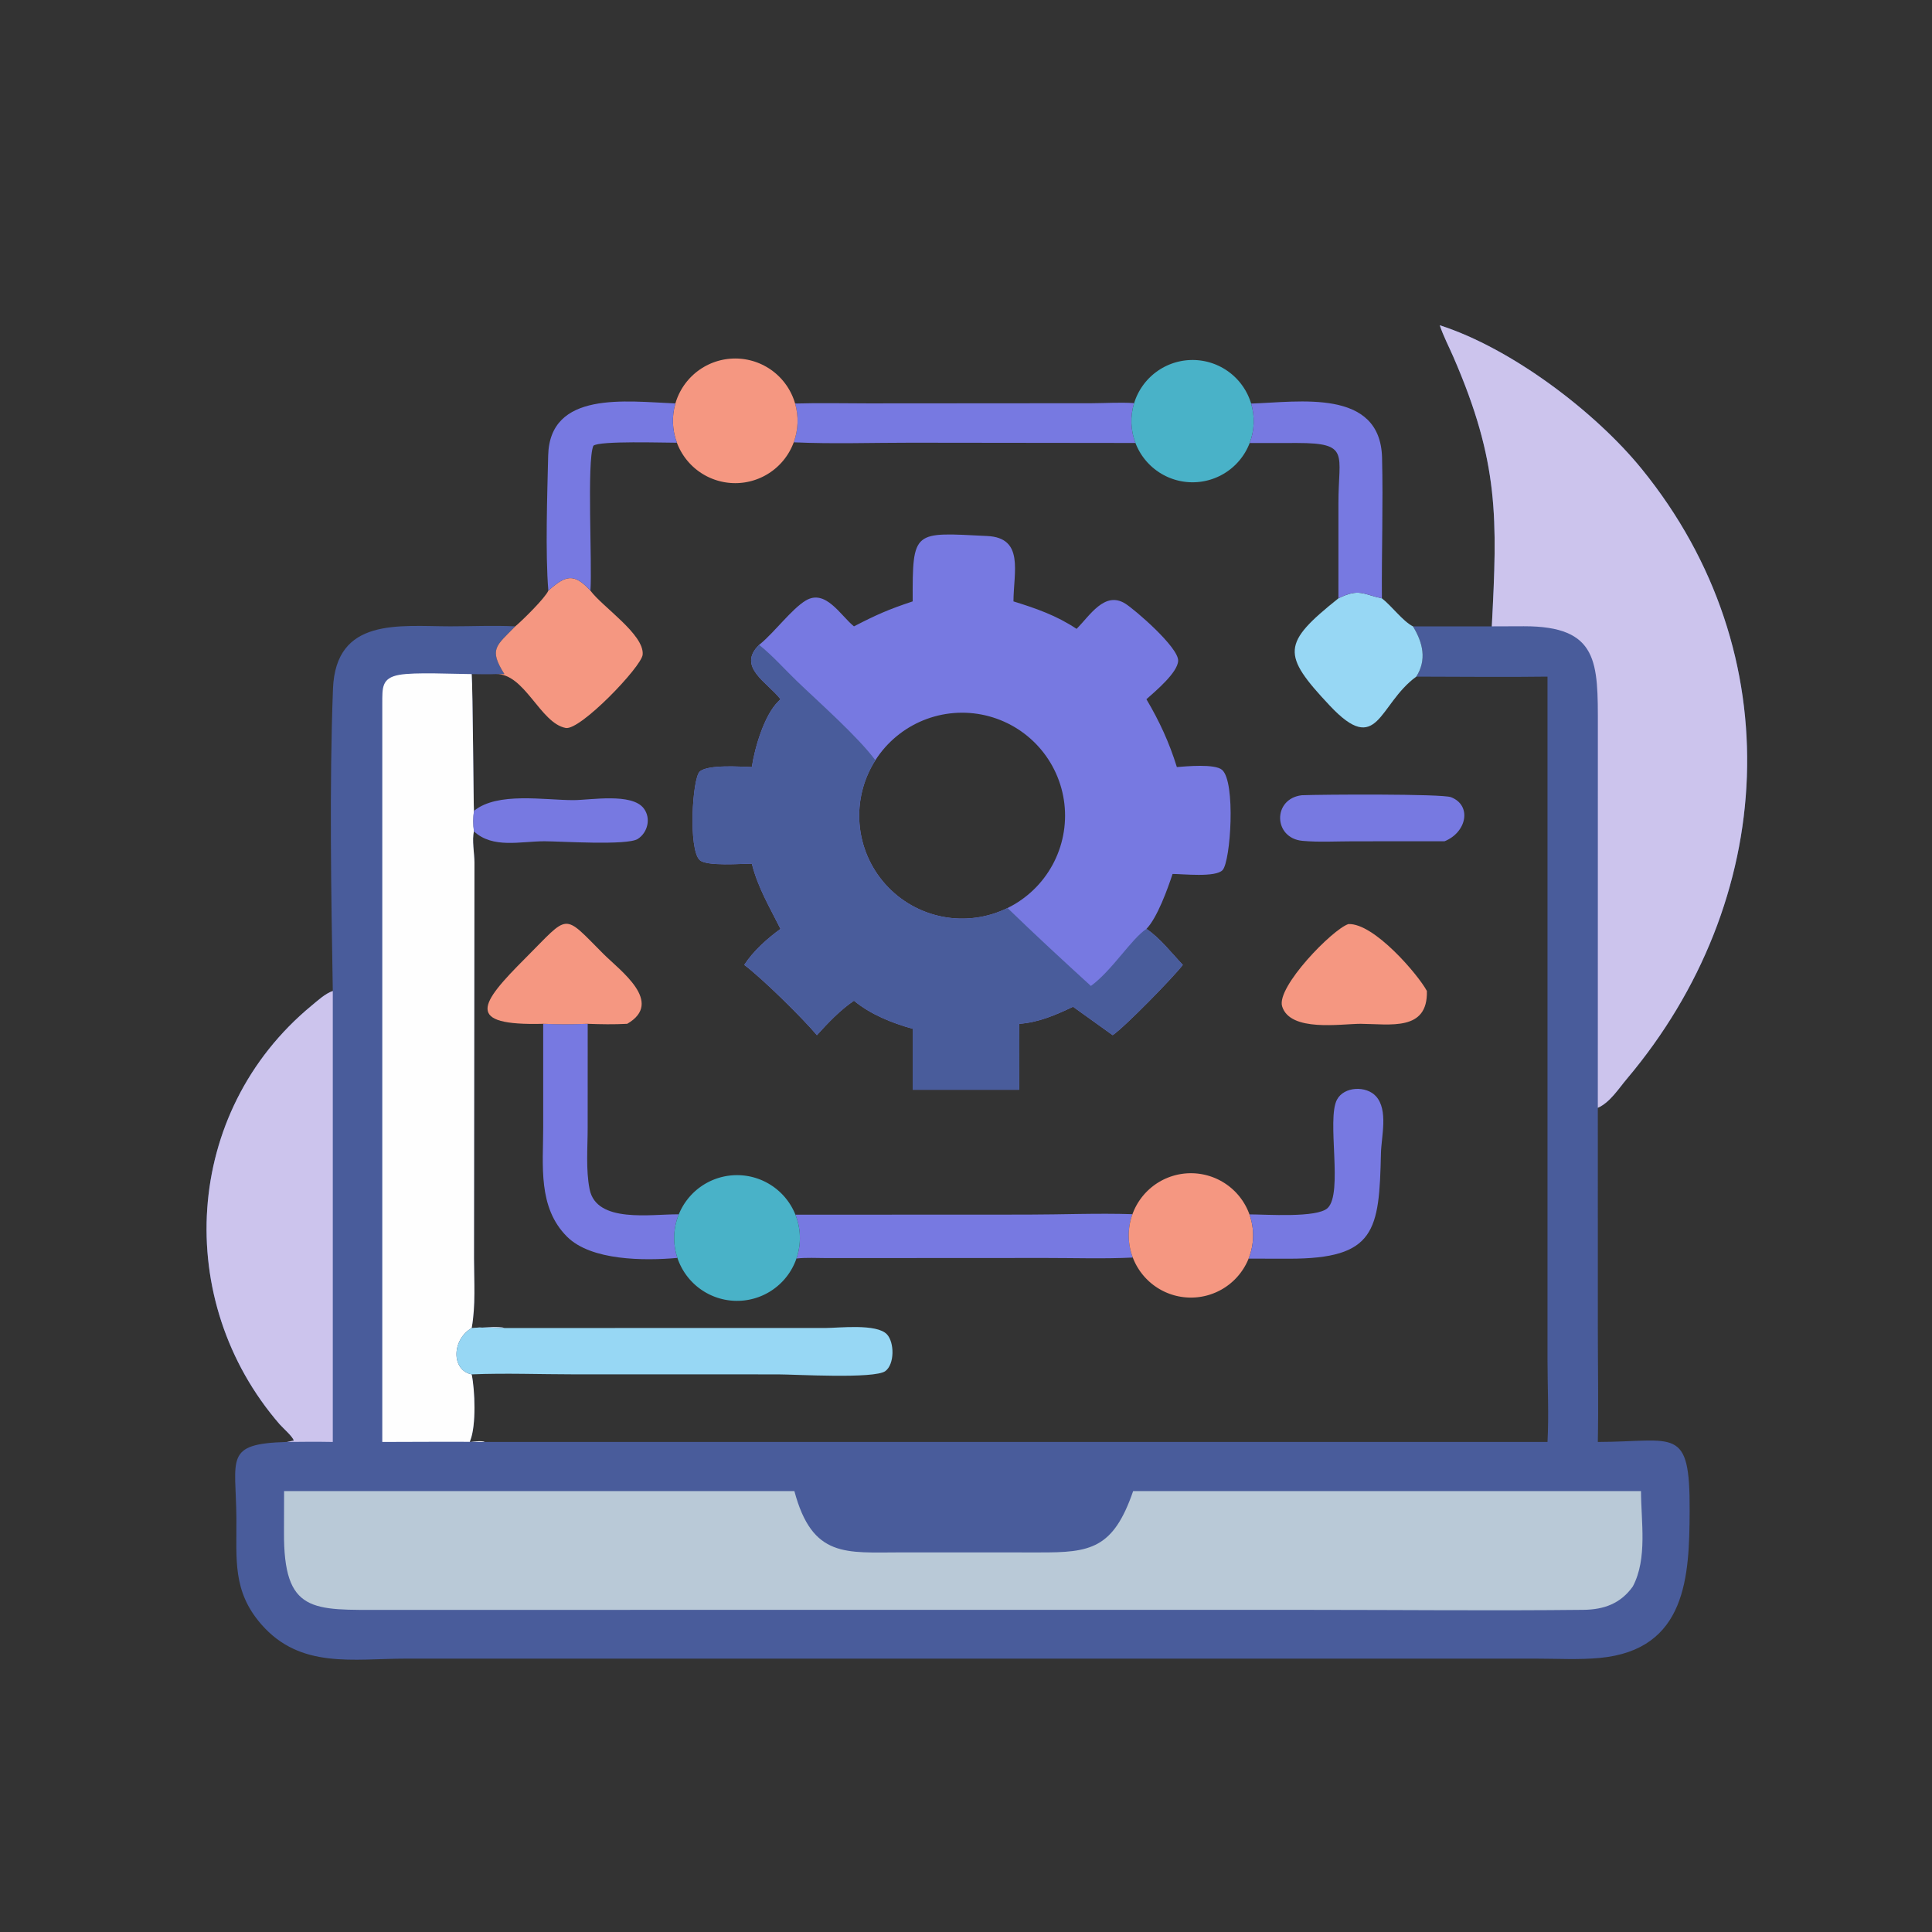
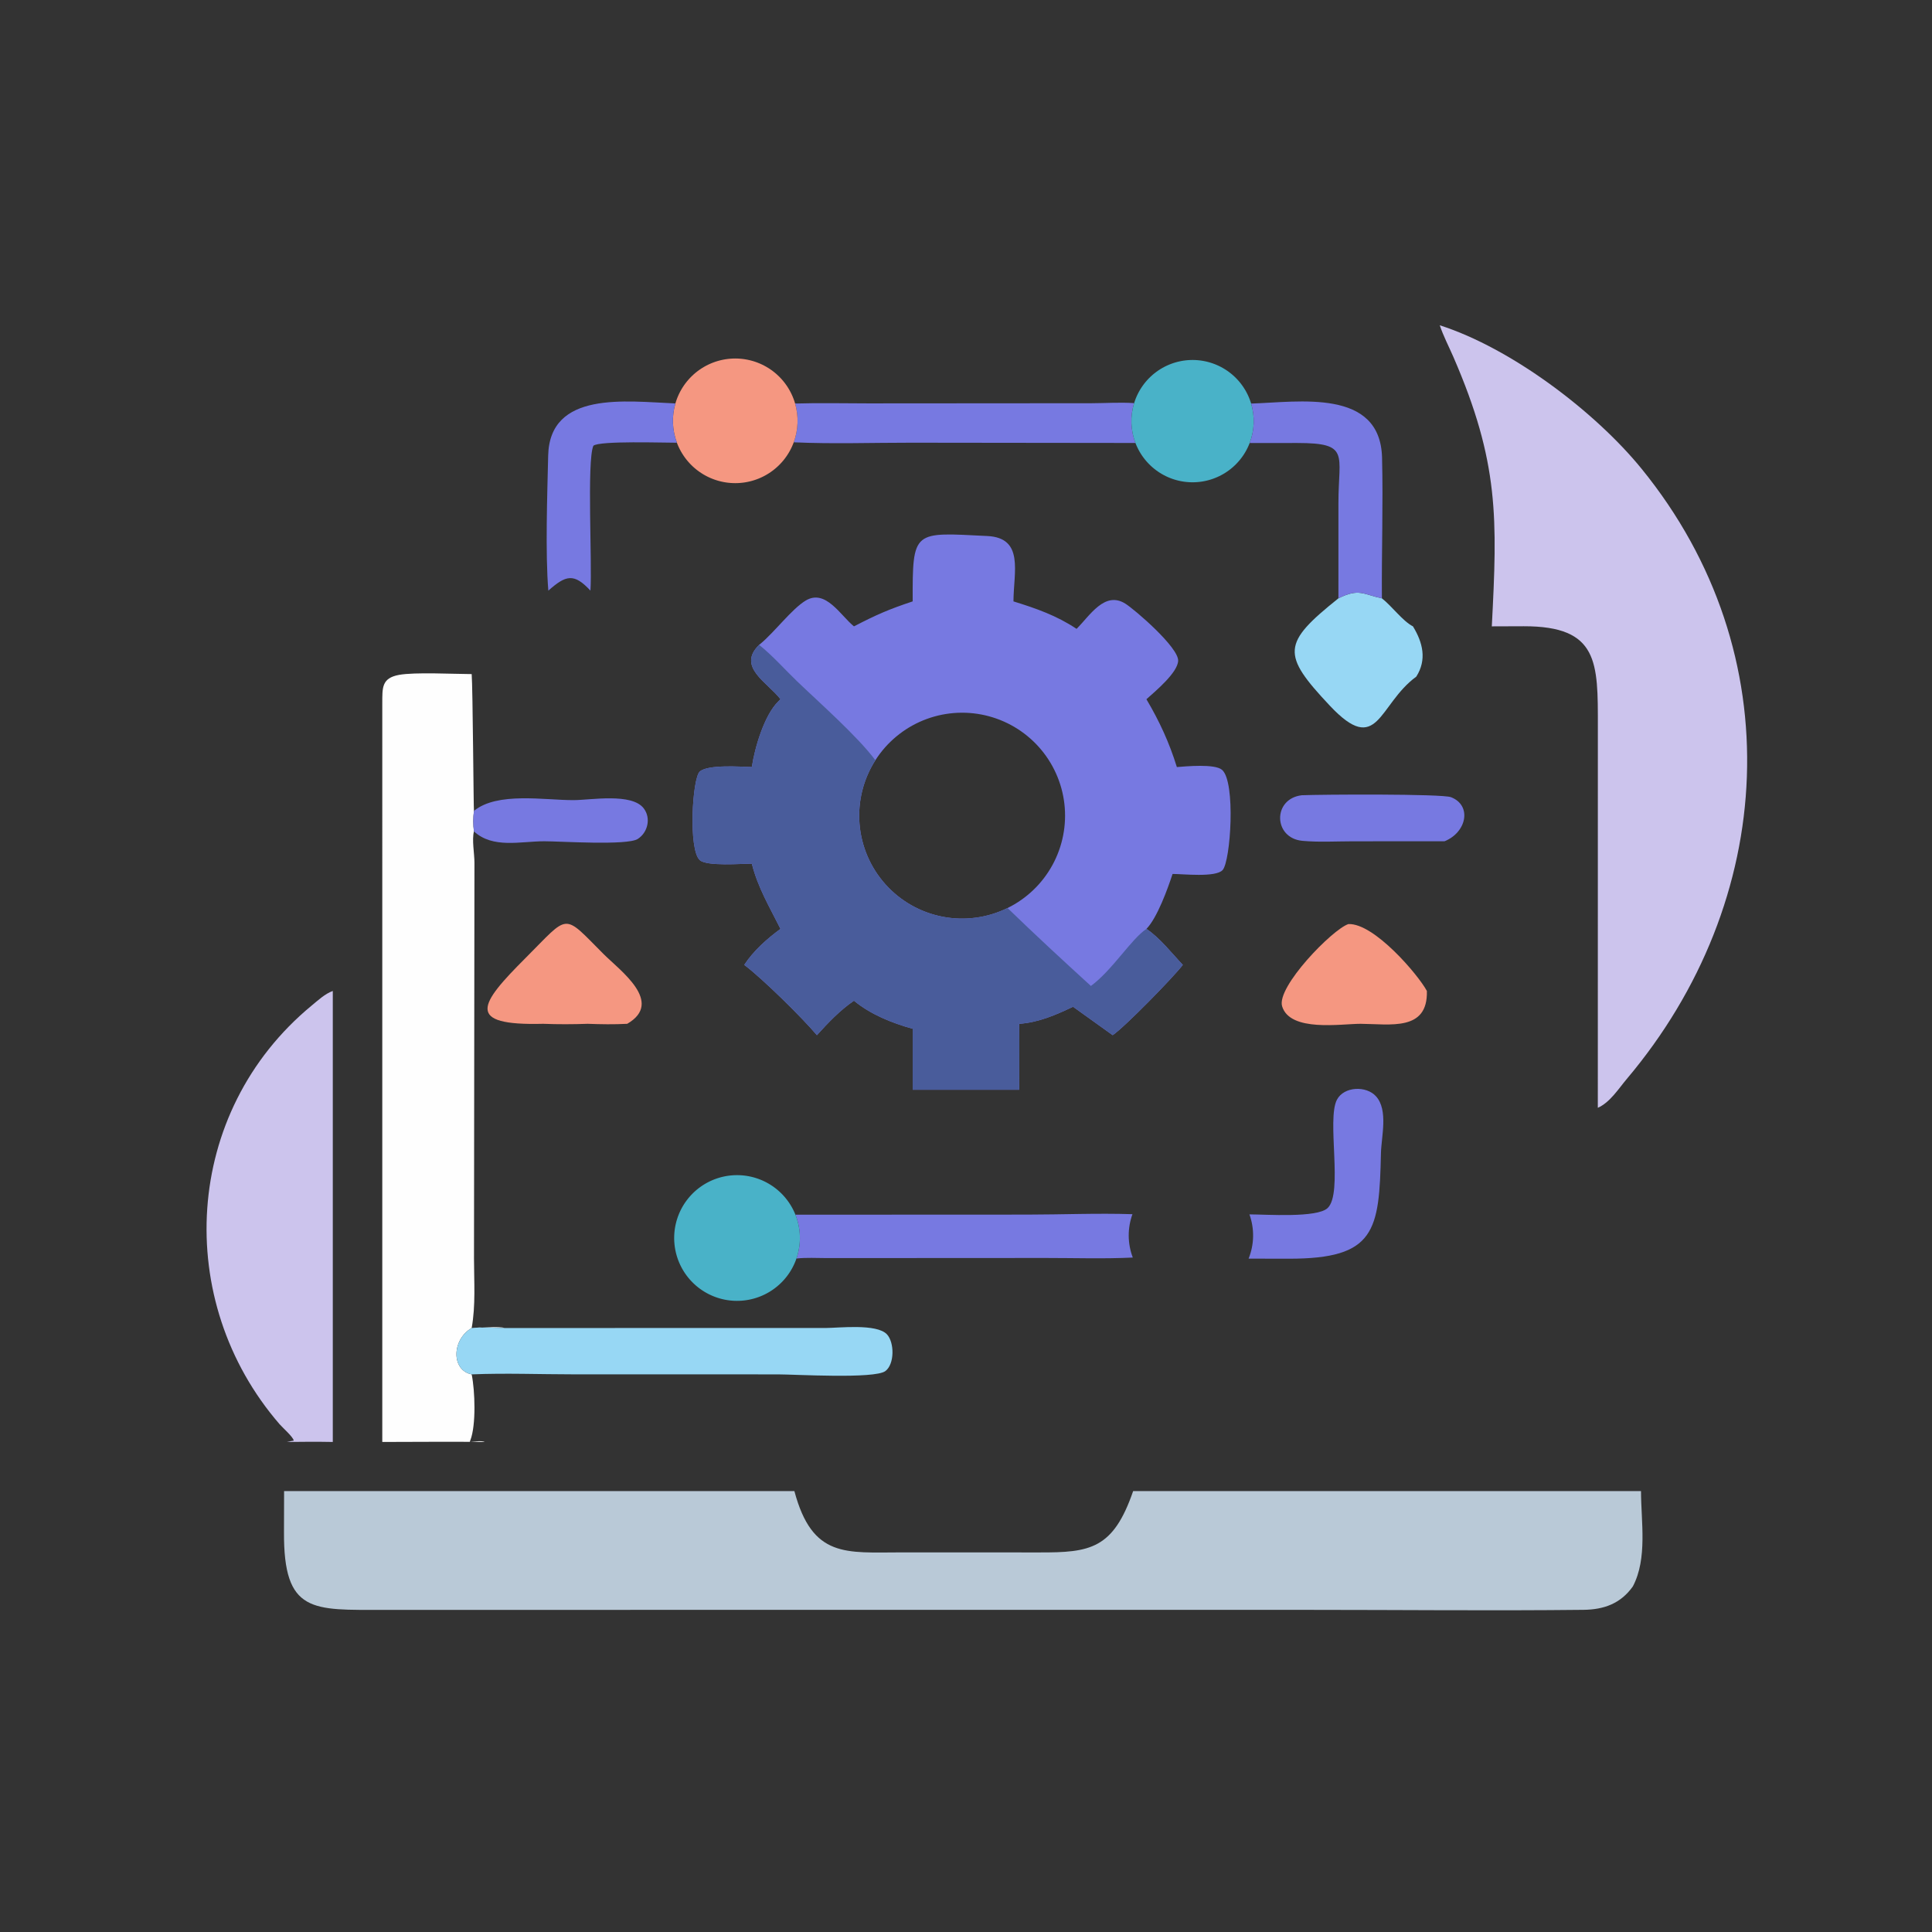
<svg xmlns="http://www.w3.org/2000/svg" width="100" height="100">
  <rect width="100%" height="100%" fill="#333333" stroke="none" />
  <path fill="#7779E1" transform="matrix(0.195 0 0 0.195 0.002 -0)" d="M242.248 159.629C242.195 140.473 242.394 141.322 262.033 142.276C271.903 142.756 269.039 151.788 268.997 159.629C275.024 161.497 280.452 163.389 285.749 166.922C289.258 163.447 293.198 156.762 298.706 160.236C301.212 161.816 312.832 171.811 312.713 175.383C312.606 178.551 306.607 183.525 304.292 185.602C307.769 191.497 310.344 197.068 312.37 203.603C314.822 203.418 322.439 202.681 324.367 204.347C328.03 207.513 326.656 228.577 324.514 230.945C322.678 232.975 313.865 231.961 311.229 231.978C309.926 235.958 307.149 243.634 304.292 246.564C307.844 248.926 311.008 253.008 313.952 256.116C311.327 259.517 298.575 272.573 295.334 274.77L284.816 267.229C280.208 269.409 275.661 271.407 270.52 271.754C270.6 277.585 270.522 283.429 270.52 289.261L242.248 289.261L242.248 273.075C236.812 271.579 231.022 269.243 226.664 265.624C222.981 268.122 219.801 271.483 216.822 274.77C213.056 270.262 202.286 259.659 197.537 256.116C200.042 252.328 203.519 249.237 207.159 246.564C204.248 240.723 201.188 235.69 199.552 229.246C196.991 229.233 187.576 230.014 185.729 228.3C182.658 225.449 183.758 206.559 185.731 204.802C187.907 202.865 196.584 203.519 199.552 203.603C200.309 198.51 202.862 189.823 206.572 186.183L207.159 185.602C203.765 181.143 195.483 177.043 201.486 171.172L201.747 170.96C205.567 167.816 210.166 161.616 213.868 159.399C219.148 156.237 223.136 163.441 226.664 166.258C232.626 163.175 235.874 161.744 242.248 159.629ZM267.427 241.02Q267.898 240.788 268.36 240.539Q268.821 240.29 269.273 240.023Q269.725 239.756 270.166 239.471Q270.607 239.187 271.037 238.886Q271.467 238.586 271.885 238.268Q272.303 237.951 272.709 237.618Q273.115 237.285 273.507 236.937Q273.9 236.589 274.278 236.226Q274.657 235.862 275.022 235.485Q275.386 235.108 275.736 234.717Q276.086 234.325 276.421 233.921Q276.755 233.517 277.074 233.1Q277.393 232.683 277.696 232.255Q277.998 231.826 278.284 231.386Q278.57 230.946 278.839 230.495Q279.108 230.044 279.359 229.584Q279.61 229.123 279.844 228.653Q280.077 228.183 280.292 227.704Q280.507 227.226 280.704 226.739Q280.901 226.253 281.078 225.759Q281.256 225.265 281.415 224.765Q281.574 224.265 281.713 223.759Q281.853 223.253 281.972 222.742Q282.092 222.231 282.193 221.716Q282.293 221.201 282.373 220.682Q282.453 220.164 282.514 219.643Q282.574 219.121 282.614 218.598Q282.655 218.075 282.675 217.55Q282.695 217.026 282.695 216.501Q282.695 215.977 282.675 215.452Q282.655 214.928 282.615 214.405Q282.574 213.881 282.514 213.36Q282.454 212.839 282.373 212.32Q282.293 211.801 282.193 211.286Q282.093 210.771 281.973 210.26Q281.853 209.749 281.714 209.243Q281.574 208.738 281.416 208.237Q281.257 207.737 281.079 207.243Q280.902 206.75 280.705 206.263Q280.508 205.777 280.293 205.298Q280.078 204.819 279.845 204.349Q279.611 203.879 279.36 203.418Q279.109 202.958 278.84 202.507Q278.571 202.056 278.285 201.616Q278 201.176 277.697 200.747Q277.395 200.319 277.076 199.902Q276.757 199.485 276.422 199.081Q276.088 198.676 275.738 198.285Q275.388 197.894 275.024 197.517Q274.659 197.139 274.28 196.776Q273.901 196.413 273.509 196.064Q273.116 195.716 272.711 195.383Q272.305 195.05 271.887 194.733Q271.469 194.416 271.039 194.115Q270.609 193.814 270.168 193.53Q269.727 193.245 269.275 192.978Q268.823 192.711 268.362 192.462Q267.9 192.212 267.429 191.981Q266.958 191.749 266.479 191.536Q265.999 191.323 265.512 191.128Q265.025 190.933 264.53 190.757Q264.036 190.581 263.535 190.425Q263.034 190.268 262.528 190.13Q262.021 189.993 261.51 189.875Q260.999 189.757 260.483 189.659Q259.968 189.561 259.449 189.482Q258.93 189.404 258.408 189.346Q257.887 189.288 257.363 189.249Q256.84 189.211 256.316 189.193Q255.791 189.175 255.266 189.177Q254.742 189.179 254.217 189.201Q253.693 189.223 253.17 189.265Q252.647 189.308 252.126 189.37Q251.605 189.432 251.087 189.515Q250.568 189.597 250.054 189.699Q249.539 189.801 249.028 189.923Q248.518 190.045 248.013 190.186Q247.507 190.328 247.008 190.488Q246.508 190.649 246.015 190.829Q245.522 191.008 245.036 191.207Q244.55 191.405 244.073 191.622Q243.595 191.839 243.126 192.074Q242.657 192.31 242.197 192.563Q241.737 192.816 241.287 193.086Q240.838 193.357 240.399 193.644Q239.96 193.932 239.532 194.236Q239.105 194.54 238.689 194.861Q238.273 195.181 237.87 195.517Q237.467 195.853 237.078 196.205Q236.688 196.556 236.312 196.922Q235.936 197.288 235.574 197.668Q235.213 198.049 234.866 198.442Q234.519 198.836 234.187 199.243Q233.856 199.65 233.54 200.069Q233.225 200.489 232.926 200.92Q232.626 201.351 232.344 201.793Q232.046 202.26 231.767 202.739Q231.487 203.218 231.228 203.708Q230.968 204.197 230.729 204.697Q230.49 205.197 230.271 205.706Q230.052 206.215 229.853 206.733Q229.655 207.251 229.478 207.776Q229.301 208.301 229.146 208.833Q228.99 209.365 228.856 209.903Q228.723 210.441 228.611 210.984Q228.499 211.526 228.409 212.073Q228.319 212.62 228.252 213.17Q228.184 213.721 228.139 214.273Q228.094 214.825 228.071 215.379Q228.048 215.933 228.048 216.487Q228.048 217.042 228.07 217.595Q228.092 218.149 228.137 218.702Q228.181 219.254 228.249 219.804Q228.316 220.354 228.405 220.901Q228.494 221.448 228.605 221.991Q228.717 222.534 228.85 223.072Q228.983 223.61 229.139 224.142Q229.294 224.675 229.47 225.2Q229.646 225.725 229.844 226.243Q230.042 226.761 230.26 227.27Q230.479 227.78 230.718 228.28Q230.957 228.78 231.216 229.27Q231.475 229.76 231.753 230.239Q232.032 230.718 232.33 231.186Q232.628 231.653 232.944 232.108Q233.261 232.563 233.596 233.005Q233.931 233.446 234.283 233.874Q234.636 234.302 235.005 234.715Q235.374 235.128 235.76 235.526Q236.146 235.924 236.548 236.306Q236.95 236.687 237.367 237.053Q237.784 237.418 238.215 237.766Q238.646 238.114 239.092 238.444Q239.537 238.774 239.995 239.086Q240.453 239.398 240.923 239.691Q241.394 239.984 241.876 240.258Q242.358 240.532 242.85 240.786Q243.343 241.04 243.846 241.274Q244.348 241.507 244.86 241.721Q245.371 241.934 245.891 242.126Q246.411 242.318 246.938 242.49Q247.465 242.661 247.999 242.81Q248.533 242.96 249.072 243.087Q249.611 243.215 250.155 243.321Q250.7 243.427 251.247 243.511Q251.795 243.594 252.346 243.656Q252.897 243.717 253.45 243.756Q254.003 243.795 254.557 243.811Q255.111 243.828 255.665 243.822Q256.219 243.816 256.773 243.788Q257.326 243.759 257.878 243.708Q258.43 243.657 258.98 243.584Q259.529 243.511 260.075 243.416Q260.621 243.32 261.163 243.203Q261.704 243.085 262.241 242.946Q262.777 242.806 263.308 242.646Q263.838 242.485 264.361 242.302Q264.885 242.12 265.4 241.916Q265.916 241.713 266.423 241.489Q266.93 241.265 267.427 241.02Z" />
  <path fill="#495C9B" transform="matrix(0.195 0 0 0.195 0.002 -0)" d="M201.486 171.172C205.097 174.04 208.183 177.588 211.505 180.782C217.314 186.369 227.632 195.456 232.344 201.793Q232.046 202.26 231.767 202.739Q231.487 203.218 231.228 203.708Q230.968 204.197 230.729 204.697Q230.49 205.197 230.271 205.706Q230.052 206.215 229.853 206.733Q229.655 207.251 229.478 207.776Q229.301 208.301 229.146 208.833Q228.99 209.365 228.856 209.903Q228.723 210.441 228.611 210.984Q228.499 211.526 228.409 212.073Q228.319 212.62 228.252 213.17Q228.184 213.721 228.139 214.273Q228.094 214.825 228.071 215.379Q228.048 215.933 228.048 216.487Q228.048 217.042 228.07 217.595Q228.092 218.149 228.137 218.702Q228.181 219.254 228.249 219.804Q228.316 220.354 228.405 220.901Q228.494 221.448 228.605 221.991Q228.717 222.534 228.85 223.072Q228.983 223.61 229.139 224.142Q229.294 224.675 229.47 225.2Q229.646 225.725 229.844 226.243Q230.042 226.761 230.26 227.27Q230.479 227.78 230.718 228.28Q230.957 228.78 231.216 229.27Q231.475 229.76 231.753 230.239Q232.032 230.718 232.33 231.186Q232.628 231.653 232.944 232.108Q233.261 232.563 233.596 233.005Q233.931 233.446 234.283 233.874Q234.636 234.302 235.005 234.715Q235.374 235.128 235.76 235.526Q236.146 235.924 236.548 236.306Q236.95 236.687 237.367 237.053Q237.784 237.418 238.215 237.766Q238.646 238.114 239.092 238.444Q239.537 238.774 239.995 239.086Q240.453 239.398 240.923 239.691Q241.394 239.984 241.876 240.258Q242.358 240.532 242.85 240.786Q243.343 241.04 243.846 241.274Q244.348 241.507 244.86 241.721Q245.371 241.934 245.891 242.126Q246.411 242.318 246.938 242.49Q247.465 242.661 247.999 242.81Q248.533 242.96 249.072 243.087Q249.611 243.215 250.155 243.321Q250.7 243.427 251.247 243.511Q251.795 243.594 252.346 243.656Q252.897 243.717 253.45 243.756Q254.003 243.795 254.557 243.811Q255.111 243.828 255.665 243.822Q256.219 243.816 256.773 243.788Q257.326 243.759 257.878 243.708Q258.43 243.657 258.98 243.584Q259.529 243.511 260.075 243.416Q260.621 243.32 261.163 243.203Q261.704 243.085 262.241 242.946Q262.777 242.806 263.308 242.646Q263.838 242.485 264.361 242.302Q264.885 242.12 265.4 241.916Q265.916 241.713 266.423 241.489Q266.93 241.265 267.427 241.02C274.641 248.026 282.127 254.931 289.552 261.708C295.215 257.562 300.256 249.241 304.292 246.564C307.844 248.926 311.008 253.008 313.952 256.116C311.327 259.517 298.575 272.573 295.334 274.77L284.816 267.229C280.208 269.409 275.661 271.407 270.52 271.754C270.6 277.585 270.522 283.429 270.52 289.261L242.248 289.261L242.248 273.075C236.812 271.579 231.022 269.243 226.664 265.624C222.981 268.122 219.801 271.483 216.822 274.77C213.056 270.262 202.286 259.659 197.537 256.116C200.042 252.328 203.519 249.237 207.159 246.564C204.248 240.723 201.188 235.69 199.552 229.246C196.991 229.233 187.576 230.014 185.729 228.3C182.658 225.449 183.758 206.559 185.731 204.802C187.907 202.865 196.584 203.519 199.552 203.603C200.309 198.51 202.862 189.823 206.572 186.183L207.159 185.602C203.765 181.143 195.483 177.043 201.486 171.172Z" />
  <path fill="#7779E1" transform="matrix(0.195 0 0 0.195 0.002 -0)" d="M211.122 322.425L272.635 322.398C281.912 322.392 291.321 321.989 300.581 322.288Q300.33 322.979 300.142 323.69Q299.953 324.401 299.829 325.125Q299.705 325.85 299.645 326.583Q299.586 327.316 299.591 328.051Q299.597 328.786 299.669 329.518Q299.74 330.25 299.876 330.972Q300.012 331.695 300.211 332.402Q300.411 333.11 300.673 333.797C293.008 334.169 285.226 333.906 277.549 333.91L219.493 333.941C216.828 333.941 214.042 333.756 211.396 334.055Q211.639 333.353 211.818 332.631Q211.997 331.91 212.111 331.176Q212.226 330.441 212.274 329.7Q212.323 328.958 212.305 328.215Q212.288 327.472 212.204 326.734Q212.121 325.995 211.972 325.267Q211.823 324.539 211.61 323.827Q211.397 323.115 211.122 322.425Z" />
-   <path fill="#7779E1" transform="matrix(0.195 0 0 0.195 0.002 -0)" d="M144.171 271.754C148.089 271.908 152.07 271.897 155.988 271.754L155.978 299.365C155.978 304.647 155.466 310.5 156.494 315.669C158.308 324.798 172.85 322.24 180.166 322.324Q179.888 323.009 179.671 323.716Q179.454 324.423 179.301 325.146Q179.147 325.869 179.058 326.603Q178.969 327.337 178.946 328.076Q178.922 328.815 178.964 329.554Q179.006 330.292 179.113 331.024Q179.22 331.755 179.391 332.474Q179.563 333.194 179.797 333.895C170.946 334.681 156.913 334.637 150.518 328.274C142.673 320.466 144.181 309.259 144.176 299.187L144.171 271.754Z" />
  <path fill="#49B2C8" transform="matrix(0.195 0 0 0.195 0.002 -0)" d="M180.166 322.324Q180.283 322.037 180.41 321.755Q180.537 321.472 180.675 321.195Q180.812 320.917 180.96 320.645Q181.108 320.373 181.266 320.106Q181.424 319.84 181.591 319.579Q181.759 319.319 181.936 319.065Q182.113 318.811 182.3 318.563Q182.486 318.316 182.682 318.076Q182.877 317.835 183.081 317.603Q183.286 317.37 183.499 317.145Q183.711 316.92 183.932 316.703Q184.153 316.486 184.382 316.277Q184.611 316.068 184.848 315.868Q185.084 315.668 185.328 315.477Q185.572 315.286 185.822 315.104Q186.073 314.922 186.33 314.749Q186.588 314.577 186.851 314.414Q187.115 314.251 187.384 314.098Q187.653 313.945 187.928 313.802Q188.203 313.66 188.483 313.527Q188.763 313.395 189.048 313.272Q189.332 313.15 189.621 313.039Q189.91 312.927 190.203 312.827Q190.496 312.726 190.793 312.637Q191.089 312.547 191.389 312.468Q191.688 312.39 191.991 312.322Q192.293 312.255 192.598 312.199Q192.902 312.142 193.209 312.098Q193.515 312.053 193.823 312.019Q194.131 311.986 194.44 311.964Q194.749 311.942 195.059 311.931Q195.368 311.921 195.678 311.922Q195.988 311.923 196.297 311.936Q196.607 311.948 196.916 311.972Q197.224 311.996 197.532 312.031Q197.84 312.067 198.146 312.114Q198.452 312.16 198.757 312.219Q199.061 312.277 199.363 312.346Q199.664 312.416 199.964 312.496Q200.263 312.577 200.559 312.668Q200.854 312.76 201.147 312.862Q201.439 312.965 201.727 313.078Q202.016 313.192 202.3 313.316Q202.583 313.439 202.863 313.574Q203.142 313.708 203.416 313.853Q203.689 313.998 203.958 314.152Q204.226 314.307 204.489 314.472Q204.751 314.636 205.007 314.81Q205.263 314.984 205.513 315.168Q205.762 315.352 206.005 315.544Q206.247 315.737 206.482 315.939Q206.718 316.14 206.945 316.35Q207.173 316.561 207.392 316.779Q207.612 316.997 207.823 317.224Q208.035 317.45 208.237 317.685Q208.44 317.919 208.634 318.16Q208.828 318.402 209.013 318.65Q209.198 318.899 209.373 319.154Q209.549 319.409 209.715 319.671Q209.881 319.933 210.037 320.2Q210.193 320.468 210.339 320.741Q210.485 321.014 210.621 321.292Q210.756 321.571 210.882 321.854Q211.007 322.137 211.122 322.425Q211.397 323.115 211.61 323.827Q211.823 324.539 211.972 325.267Q212.121 325.995 212.204 326.734Q212.288 327.472 212.305 328.215Q212.323 328.958 212.274 329.7Q212.226 330.441 212.111 331.176Q211.997 331.91 211.818 332.631Q211.639 333.353 211.396 334.055Q211.29 334.361 211.173 334.664Q211.055 334.966 210.926 335.263Q210.796 335.56 210.655 335.852Q210.515 336.144 210.363 336.431Q210.211 336.717 210.048 336.997Q209.885 337.278 209.711 337.551Q209.537 337.825 209.353 338.092Q209.169 338.359 208.974 338.618Q208.78 338.877 208.575 339.129Q208.371 339.381 208.157 339.624Q207.943 339.868 207.719 340.103Q207.496 340.338 207.264 340.564Q207.031 340.79 206.791 341.007Q206.55 341.224 206.301 341.431Q206.051 341.639 205.794 341.836Q205.537 342.034 205.273 342.222Q205.008 342.409 204.737 342.586Q204.465 342.763 204.187 342.93Q203.909 343.096 203.624 343.251Q203.34 343.407 203.049 343.551Q202.759 343.695 202.463 343.828Q202.167 343.961 201.867 344.082Q201.566 344.204 201.261 344.313Q200.956 344.423 200.647 344.52Q200.337 344.618 200.025 344.703Q199.712 344.789 199.396 344.862Q199.08 344.935 198.762 344.996Q198.443 345.057 198.123 345.106Q197.802 345.155 197.48 345.191Q197.158 345.227 196.835 345.25Q196.511 345.274 196.187 345.285Q195.863 345.296 195.539 345.294Q195.215 345.292 194.891 345.278Q194.567 345.264 194.244 345.237Q193.921 345.21 193.599 345.171Q193.277 345.132 192.957 345.08Q192.637 345.028 192.319 344.964Q192.002 344.9 191.686 344.823Q191.371 344.747 191.06 344.658Q190.748 344.569 190.44 344.469Q190.131 344.368 189.827 344.255Q189.523 344.143 189.224 344.018Q188.925 343.894 188.63 343.758Q188.336 343.622 188.047 343.475Q187.758 343.328 187.475 343.169Q187.192 343.011 186.916 342.842Q186.639 342.673 186.369 342.493Q186.1 342.313 185.837 342.123Q185.574 341.933 185.319 341.733Q185.064 341.532 184.817 341.323Q184.57 341.113 184.332 340.893Q184.093 340.674 183.863 340.445Q183.633 340.217 183.412 339.98Q183.191 339.742 182.98 339.497Q182.768 339.251 182.566 338.997Q182.364 338.744 182.172 338.482Q181.981 338.221 181.799 337.952Q181.617 337.684 181.446 337.408Q181.276 337.133 181.115 336.851Q180.955 336.569 180.806 336.281Q180.657 335.993 180.519 335.7Q180.381 335.406 180.255 335.108Q180.129 334.809 180.014 334.506Q179.9 334.202 179.797 333.895Q179.563 333.194 179.391 332.474Q179.22 331.755 179.113 331.024Q179.006 330.292 178.964 329.554Q178.922 328.816 178.946 328.077Q178.969 327.337 179.058 326.603Q179.147 325.869 179.301 325.146Q179.454 324.423 179.671 323.716Q179.888 323.009 180.166 322.324Z" />
-   <path fill="#F59781" transform="matrix(0.195 0 0 0.195 0.002 -0)" d="M300.581 322.288Q300.689 321.991 300.808 321.698Q300.927 321.406 301.057 321.118Q301.187 320.83 301.328 320.548Q301.469 320.265 301.621 319.988Q301.773 319.711 301.935 319.44Q302.097 319.169 302.27 318.904Q302.442 318.64 302.624 318.382Q302.807 318.124 302.999 317.873Q303.191 317.623 303.393 317.38Q303.595 317.137 303.805 316.901Q304.016 316.666 304.236 316.439Q304.456 316.212 304.684 315.994Q304.912 315.775 305.148 315.566Q305.385 315.356 305.629 315.156Q305.873 314.956 306.125 314.765Q306.376 314.574 306.635 314.393Q306.894 314.212 307.159 314.041Q307.425 313.87 307.697 313.709Q307.969 313.548 308.247 313.398Q308.524 313.248 308.808 313.108Q309.091 312.969 309.38 312.84Q309.668 312.712 309.962 312.594Q310.255 312.477 310.552 312.371Q310.85 312.264 311.151 312.17Q311.452 312.075 311.757 311.992Q312.062 311.909 312.37 311.838Q312.677 311.766 312.987 311.707Q313.298 311.647 313.61 311.6Q313.922 311.552 314.236 311.516Q314.55 311.481 314.865 311.457Q315.18 311.434 315.495 311.422Q315.811 311.41 316.127 311.411Q316.443 311.412 316.758 311.424Q317.074 311.437 317.389 311.461Q317.704 311.486 318.018 311.523Q318.331 311.56 318.644 311.608Q318.956 311.657 319.266 311.718Q319.576 311.778 319.883 311.851Q320.191 311.923 320.495 312.007Q320.799 312.091 321.101 312.187Q321.402 312.283 321.699 312.39Q321.996 312.497 322.289 312.615Q322.581 312.734 322.87 312.863Q323.158 312.993 323.441 313.133Q323.723 313.274 324.001 313.425Q324.278 313.576 324.549 313.738Q324.821 313.9 325.086 314.072Q325.351 314.244 325.609 314.426Q325.867 314.608 326.118 314.799Q326.369 314.991 326.613 315.192Q326.856 315.393 327.092 315.604Q327.328 315.814 327.555 316.033Q327.782 316.253 328.001 316.48Q328.22 316.708 328.43 316.944Q328.64 317.18 328.841 317.424Q329.042 317.668 329.233 317.919Q329.424 318.17 329.606 318.429Q329.788 318.687 329.959 318.952Q330.131 319.218 330.292 319.489Q330.453 319.761 330.604 320.038Q330.755 320.316 330.895 320.599Q331.035 320.882 331.164 321.17Q331.293 321.459 331.411 321.752Q331.529 322.045 331.636 322.342Q331.89 323.049 332.078 323.776Q332.267 324.503 332.388 325.244Q332.51 325.985 332.564 326.734Q332.618 327.483 332.604 328.234Q332.589 328.984 332.507 329.731Q332.424 330.477 332.274 331.213Q332.125 331.949 331.909 332.668Q331.692 333.387 331.412 334.084Q331.297 334.371 331.171 334.653Q331.045 334.935 330.908 335.212Q330.772 335.489 330.625 335.76Q330.478 336.032 330.321 336.298Q330.164 336.565 329.998 336.825Q329.831 337.085 329.655 337.338Q329.479 337.592 329.293 337.839Q329.107 338.086 328.913 338.326Q328.718 338.565 328.514 338.798Q328.311 339.03 328.099 339.254Q327.887 339.479 327.666 339.695Q327.446 339.912 327.217 340.12Q326.989 340.328 326.753 340.527Q326.517 340.727 326.274 340.917Q326.031 341.107 325.781 341.289Q325.53 341.47 325.274 341.641Q325.017 341.813 324.754 341.975Q324.491 342.137 324.222 342.289Q323.953 342.441 323.679 342.583Q323.404 342.725 323.125 342.856Q322.845 342.987 322.561 343.108Q322.277 343.229 321.988 343.339Q321.7 343.45 321.407 343.549Q321.115 343.648 320.819 343.737Q320.523 343.825 320.224 343.902Q319.925 343.979 319.623 344.045Q319.321 344.111 319.017 344.166Q318.713 344.22 318.407 344.264Q318.101 344.307 317.794 344.338Q317.487 344.37 317.179 344.39Q316.87 344.411 316.562 344.419Q316.253 344.428 315.944 344.425Q315.635 344.422 315.327 344.408Q315.018 344.393 314.71 344.367Q314.403 344.341 314.096 344.304Q313.789 344.266 313.484 344.217Q313.179 344.169 312.877 344.108Q312.574 344.048 312.273 343.976Q311.973 343.905 311.675 343.822Q311.378 343.739 311.083 343.646Q310.789 343.552 310.498 343.447Q310.208 343.342 309.921 343.227Q309.635 343.111 309.353 342.985Q309.071 342.859 308.794 342.722Q308.517 342.585 308.246 342.438Q307.974 342.291 307.708 342.134Q307.442 341.977 307.182 341.811Q306.922 341.644 306.669 341.467Q306.415 341.291 306.168 341.105Q305.922 340.919 305.682 340.724Q305.442 340.53 305.21 340.326Q304.978 340.122 304.754 339.91Q304.529 339.698 304.313 339.477Q304.097 339.257 303.889 339.028Q303.681 338.8 303.482 338.564Q303.283 338.328 303.092 338.084Q302.902 337.841 302.721 337.591Q302.54 337.34 302.369 337.083Q302.197 336.827 302.036 336.563Q301.874 336.3 301.722 336.031Q301.57 335.762 301.429 335.488Q301.287 335.213 301.156 334.934Q301.024 334.654 300.904 334.37Q300.783 334.086 300.673 333.797Q300.411 333.11 300.211 332.402Q300.012 331.695 299.876 330.972Q299.74 330.25 299.669 329.518Q299.597 328.786 299.591 328.051Q299.586 327.316 299.645 326.583Q299.705 325.85 299.829 325.125Q299.953 324.401 300.142 323.69Q300.33 322.979 300.581 322.288Z" />
  <path fill="#7779E1" transform="matrix(0.195 0 0 0.195 0.002 -0)" d="M331.636 322.342C335.983 322.335 349.599 323.337 352.399 320.65C356.544 316.672 352.099 297.17 354.857 291.907C356.726 288.341 362.658 288.139 365.235 291.002C368.536 294.672 366.639 301.731 366.542 306.124C366.086 326.737 365.081 334.119 342.137 334.104L331.412 334.084Q331.692 333.387 331.908 332.668Q332.125 331.949 332.274 331.213Q332.424 330.477 332.507 329.731Q332.589 328.984 332.604 328.234Q332.618 327.483 332.564 326.734Q332.51 325.985 332.388 325.244Q332.267 324.503 332.078 323.776Q331.89 323.049 331.636 322.342Z" />
  <path fill="#F59781" transform="matrix(0.195 0 0 0.195 0.002 -0)" d="M144.171 271.754C123.297 272.288 127.195 266.577 139.526 254.249C151.247 242.531 149.226 242.231 160.124 253.166C164.586 257.641 176.339 266.017 166.479 271.754C162.99 271.942 159.479 271.888 155.988 271.754C152.07 271.897 148.089 271.908 144.171 271.754Z" />
  <path fill="#F59781" transform="matrix(0.195 0 0 0.195 0.002 -0)" d="M357.905 245.281C364.718 244.974 376.46 258.772 378.735 263.038C379.024 273.821 368.997 271.806 361.125 271.754C355.963 271.754 342.433 274.012 340.31 267.117C338.735 261.998 353.673 246.649 357.905 245.281Z" />
  <path fill="#7779E1" transform="matrix(0.195 0 0 0.195 0.002 -0)" d="M345.515 211.086C350.512 210.871 382.723 210.674 385.128 211.6C390.719 213.753 389.351 220.886 383.444 223.296L359.063 223.313C354.677 223.313 350.059 223.592 345.694 223.188C337.952 222.472 337.728 212.024 345.515 211.086Z" />
-   <path fill="#495C9B" transform="matrix(0.195 0 0 0.195 0.002 -0)" d="M382.153 86.343C401.079 92.392 423.348 109.219 435.728 124.434C475.712 173.571 471.566 239.273 431.813 286.369C429.592 289.001 427.349 292.614 424.107 294.052L424.113 352.857C424.114 362.809 424.299 372.799 424.107 382.747C444.661 382.703 448.59 378.241 448.481 401.052C448.399 418.26 447.769 437.89 424.605 440.077C419.072 440.599 413.256 440.258 407.69 440.259L107.762 440.258C93.706 440.267 79.723 443.055 69.353 431.165C61.648 422.33 62.821 413.873 62.738 403.065C62.615 387.026 59.374 383.214 76.111 382.747L77.956 382.389C77.839 381.443 74.983 378.939 74.194 378.027C45.864 345.297 48.517 295.167 82.679 266.939C84.332 265.574 86.289 263.752 88.326 263.038C87.89 237.384 87.397 208.432 88.376 182.845C89.105 163.781 106.006 166.237 119.502 166.248C125.229 166.252 131.05 165.974 136.762 166.258C131.732 171.447 129.653 172.235 133.878 178.929L131.551 178.929C129.436 179.021 127.306 178.949 125.19 178.929C125.484 182.468 125.691 215.061 125.79 215.238C125.563 217.013 125.544 218.908 125.79 220.684C125.217 222.941 125.918 226.55 125.926 228.959L125.804 334.11C125.815 340.17 126.271 346.514 125.19 352.501C126.687 352.494 132.911 351.989 133.878 352.501C131.017 352.437 128.038 352.235 125.19 352.501C119.831 355.595 119.782 363.778 125.19 364.808C126.072 369.118 126.394 378.254 124.842 382.277L124.664 382.747C125.712 382.688 127.79 382.324 128.683 382.747L410.75 382.747C411.137 375.56 410.752 368.144 410.752 360.936L410.75 179.603C399.148 179.765 387.523 179.609 375.919 179.603C378.768 175.129 377.677 170.577 375.037 166.258L395.968 166.258C397.446 137.697 397.958 122.77 385.736 94.671C384.543 91.926 383.102 89.174 382.153 86.343Z" />
  <path fill="#CCC4ED" transform="matrix(0.195 0 0 0.195 0.002 -0)" d="M382.153 86.343C401.079 92.392 423.348 109.219 435.728 124.434C475.712 173.571 471.566 239.273 431.813 286.369C429.592 289.001 427.349 292.614 424.107 294.052L424.116 192.863C424.13 175.839 424.375 166.198 404.462 166.228L395.968 166.258C397.446 137.697 397.958 122.77 385.736 94.671C384.543 91.926 383.102 89.174 382.153 86.343Z" />
  <path fill="#FEFEFE" transform="matrix(0.195 0 0 0.195 0.002 -0)" d="M101.462 382.747L101.463 186.749C101.477 182.566 101.257 179.994 105.9 179.139C110.076 178.37 120.391 178.911 125.19 178.929C125.484 182.468 125.691 215.061 125.79 215.238C125.563 217.013 125.544 218.908 125.79 220.684C125.217 222.941 125.918 226.55 125.926 228.959L125.804 334.11C125.815 340.17 126.271 346.514 125.19 352.501C126.687 352.494 132.911 351.989 133.878 352.501C131.017 352.437 128.038 352.235 125.19 352.501C119.831 355.595 119.782 363.778 125.19 364.808C126.072 369.118 126.394 378.254 124.842 382.277L124.664 382.747C125.712 382.688 127.79 382.324 128.683 382.747C119.614 382.639 110.533 382.741 101.462 382.747Z" />
  <path fill="#CCC4ED" transform="matrix(0.195 0 0 0.195 0.002 -0)" d="M88.326 263.038L88.326 382.747C84.252 382.671 80.185 382.694 76.111 382.747L77.956 382.389C77.839 381.443 74.983 378.939 74.194 378.027C45.864 345.297 48.517 295.167 82.679 266.939C84.332 265.574 86.289 263.752 88.326 263.038Z" />
  <path fill="#B9C9D7" transform="matrix(0.195 0 0 0.195 0.002 -0)" d="M87.362 395.785L210.846 395.785C215.614 413.67 224.601 412.058 239.169 412.059L275.864 412.07C289.4 412.119 295.487 411.14 300.766 395.785L435.569 395.785C435.582 403.876 437.327 413.681 433.402 421.097C430.191 425.615 425.789 427.246 420.291 427.306C395.957 427.572 371.594 427.313 347.255 427.313L101.827 427.317C82.983 427.315 75.231 428.33 75.37 406.621L75.397 395.785L87.362 395.785Z" />
  <path fill="#97D7F4" transform="matrix(0.195 0 0 0.195 0.002 -0)" d="M125.19 352.501C128.038 352.235 131.017 352.437 133.878 352.501L219.089 352.496C222.68 352.489 232.682 351.276 235.412 354.176C237.413 356.302 237.472 362.098 234.994 363.937C232.117 366.07 210.995 364.808 206.465 364.808L152.262 364.799C143.287 364.797 134.152 364.435 125.19 364.808C119.782 363.778 119.831 355.595 125.19 352.501Z" />
  <path fill="#7779E1" transform="matrix(0.195 0 0 0.195 0.002 -0)" d="M211.04 107.112C217.478 106.915 223.953 107.073 230.397 107.073L289.74 107.031C293.447 107.02 297.334 106.743 301.023 107.005Q300.825 107.649 300.68 108.307Q300.536 108.966 300.447 109.634Q300.358 110.302 300.324 110.975Q300.29 111.648 300.313 112.321Q300.335 112.995 300.413 113.664Q300.491 114.334 300.625 114.994Q300.758 115.655 300.946 116.302Q301.133 116.95 301.374 117.579L241.837 117.51C231.492 117.5 220.998 117.873 210.674 117.405Q210.9 116.79 211.076 116.16Q211.253 115.529 211.379 114.886Q211.505 114.244 211.58 113.593Q211.655 112.942 211.678 112.288Q211.702 111.633 211.673 110.979Q211.645 110.325 211.564 109.675Q211.484 109.025 211.353 108.383Q211.222 107.741 211.04 107.112Z" />
-   <path fill="#F59781" transform="matrix(0.195 0 0 0.195 0.002 -0)" d="M145.538 156.774C150.176 152.678 152.309 152.021 156.709 156.774C159.851 161.062 171.076 168.429 170.573 173.779C170.272 176.975 154.002 193.956 150.145 193.225C143.336 191.936 139.271 178.652 131.551 178.929L133.878 178.929C129.653 172.235 131.732 171.447 136.762 166.258C138.585 164.755 144.776 158.645 145.538 156.774Z" />
  <path fill="#F59781" transform="matrix(0.195 0 0 0.195 0.002 -0)" d="M179.261 107.086Q179.354 106.766 179.46 106.45Q179.565 106.134 179.684 105.823Q179.802 105.511 179.933 105.205Q180.064 104.898 180.207 104.597Q180.35 104.296 180.505 104.002Q180.66 103.707 180.827 103.418Q180.994 103.13 181.172 102.848Q181.35 102.567 181.54 102.293Q181.729 102.019 181.93 101.752Q182.13 101.486 182.341 101.228Q182.552 100.97 182.773 100.721Q182.994 100.472 183.225 100.232Q183.456 99.992 183.697 99.761Q183.937 99.53 184.187 99.31Q184.436 99.089 184.694 98.878Q184.953 98.668 185.219 98.468Q185.486 98.268 185.76 98.079Q186.034 97.89 186.316 97.712Q186.598 97.534 186.887 97.368Q187.175 97.201 187.471 97.047Q187.766 96.892 188.067 96.749Q188.368 96.607 188.675 96.476Q188.981 96.346 189.293 96.228Q189.605 96.11 189.921 96.005Q190.237 95.9 190.557 95.807Q190.877 95.715 191.201 95.635Q191.524 95.556 191.851 95.489Q192.177 95.423 192.506 95.37Q192.835 95.317 193.166 95.277Q193.497 95.237 193.829 95.21Q194.161 95.184 194.494 95.171Q194.827 95.157 195.16 95.158Q195.493 95.158 195.826 95.172Q196.159 95.185 196.491 95.212Q196.823 95.24 197.154 95.28Q197.485 95.32 197.814 95.374Q198.142 95.428 198.469 95.495Q198.795 95.562 199.119 95.642Q199.442 95.722 199.762 95.815Q200.082 95.908 200.398 96.013Q200.714 96.119 201.026 96.237Q201.337 96.356 201.643 96.487Q201.95 96.618 202.251 96.761Q202.552 96.904 202.847 97.059Q203.141 97.214 203.43 97.381Q203.718 97.548 204 97.726Q204.281 97.904 204.555 98.094Q204.829 98.284 205.096 98.484Q205.362 98.684 205.62 98.895Q205.878 99.106 206.127 99.327Q206.376 99.549 206.616 99.779Q206.856 100.011 207.087 100.251Q207.318 100.492 207.538 100.741Q207.759 100.991 207.97 101.249Q208.18 101.507 208.38 101.774Q208.58 102.04 208.769 102.315Q208.958 102.589 209.136 102.871Q209.314 103.153 209.48 103.442Q209.646 103.73 209.801 104.025Q209.956 104.321 210.098 104.622Q210.241 104.923 210.371 105.23Q210.501 105.536 210.619 105.848Q210.737 106.16 210.842 106.476Q210.948 106.792 211.04 107.112Q211.222 107.741 211.353 108.383Q211.484 109.025 211.564 109.675Q211.645 110.325 211.673 110.979Q211.702 111.633 211.678 112.288Q211.655 112.942 211.58 113.593Q211.505 114.244 211.379 114.886Q211.253 115.529 211.076 116.16Q210.9 116.79 210.674 117.405Q210.566 117.7 210.446 117.99Q210.327 118.281 210.196 118.567Q210.066 118.852 209.925 119.133Q209.784 119.414 209.632 119.689Q209.48 119.964 209.318 120.233Q209.156 120.502 208.984 120.765Q208.812 121.028 208.63 121.284Q208.448 121.54 208.256 121.789Q208.065 122.038 207.864 122.279Q207.663 122.52 207.453 122.754Q207.243 122.988 207.025 123.213Q206.806 123.439 206.579 123.656Q206.352 123.873 206.117 124.081Q205.882 124.29 205.639 124.489Q205.396 124.688 205.146 124.878Q204.895 125.068 204.638 125.248Q204.381 125.428 204.117 125.599Q203.853 125.769 203.583 125.929Q203.313 126.09 203.037 126.239Q202.76 126.389 202.479 126.528Q202.197 126.668 201.911 126.796Q201.624 126.925 201.333 127.042Q201.041 127.159 200.746 127.266Q200.45 127.372 200.151 127.467Q199.851 127.562 199.549 127.646Q199.246 127.729 198.94 127.801Q198.634 127.873 198.326 127.934Q198.018 127.994 197.707 128.043Q197.397 128.091 197.085 128.128Q196.773 128.165 196.46 128.19Q196.147 128.215 195.833 128.228Q195.519 128.241 195.205 128.242Q194.891 128.243 194.577 128.232Q194.263 128.221 193.95 128.199Q193.636 128.176 193.324 128.141Q193.012 128.107 192.701 128.06Q192.391 128.014 192.082 127.956Q191.773 127.898 191.467 127.828Q191.161 127.758 190.857 127.676Q190.554 127.595 190.254 127.502Q189.954 127.409 189.658 127.305Q189.361 127.201 189.069 127.085Q188.777 126.97 188.49 126.844Q188.202 126.717 187.919 126.58Q187.637 126.443 187.36 126.295Q187.083 126.147 186.811 125.989Q186.54 125.83 186.275 125.662Q186.01 125.493 185.751 125.315Q185.493 125.137 185.241 124.949Q184.989 124.76 184.745 124.563Q184.501 124.365 184.264 124.159Q184.028 123.952 183.799 123.737Q183.571 123.521 183.35 123.297Q183.13 123.073 182.919 122.841Q182.707 122.609 182.505 122.369Q182.302 122.129 182.109 121.881Q181.915 121.634 181.731 121.379Q181.548 121.124 181.374 120.863Q181.2 120.601 181.036 120.333Q180.872 120.065 180.718 119.791Q180.565 119.517 180.421 119.238Q180.278 118.958 180.146 118.673Q180.013 118.388 179.892 118.099Q179.77 117.809 179.66 117.515Q179.427 116.893 179.244 116.255Q179.061 115.617 178.93 114.966Q178.799 114.315 178.72 113.656Q178.642 112.996 178.617 112.333Q178.591 111.669 178.619 111.006Q178.647 110.343 178.728 109.683Q178.809 109.024 178.942 108.374Q179.076 107.724 179.261 107.086Z" />
  <path fill="#97D7F4" transform="matrix(0.195 0 0 0.195 0.002 -0)" d="M355.252 158.819C360.765 156.05 361.902 157.805 366.792 158.819C369.442 160.877 372.316 164.871 375.037 166.258C377.677 170.577 378.768 175.129 375.919 179.603C365.768 187.023 365.843 201 352.965 187.305C340.112 173.636 340.273 170.806 355.252 158.819Z" />
  <path fill="#49B2C8" transform="matrix(0.195 0 0 0.195 0.002 -0)" d="M301.023 107.005Q301.118 106.696 301.226 106.39Q301.333 106.085 301.453 105.785Q301.572 105.484 301.704 105.188Q301.835 104.892 301.979 104.602Q302.122 104.312 302.276 104.028Q302.431 103.743 302.597 103.465Q302.763 103.188 302.939 102.917Q303.116 102.645 303.304 102.382Q303.491 102.118 303.689 101.862Q303.887 101.606 304.094 101.358Q304.302 101.109 304.52 100.87Q304.737 100.63 304.964 100.4Q305.191 100.169 305.427 99.948Q305.663 99.726 305.908 99.514Q306.152 99.302 306.405 99.1Q306.658 98.898 306.919 98.707Q307.18 98.515 307.448 98.334Q307.716 98.152 307.991 97.982Q308.266 97.812 308.548 97.652Q308.83 97.493 309.117 97.345Q309.405 97.197 309.699 97.061Q309.992 96.925 310.291 96.8Q310.59 96.676 310.893 96.563Q311.196 96.451 311.504 96.35Q311.812 96.25 312.123 96.162Q312.435 96.074 312.749 95.999Q313.064 95.923 313.382 95.86Q313.699 95.797 314.019 95.747Q314.338 95.697 314.66 95.659Q314.981 95.622 315.304 95.597Q315.627 95.573 315.95 95.561Q316.273 95.55 316.597 95.551Q316.921 95.552 317.244 95.566Q317.567 95.58 317.89 95.607Q318.212 95.634 318.533 95.674Q318.855 95.714 319.174 95.766Q319.493 95.819 319.81 95.884Q320.127 95.95 320.441 96.027Q320.755 96.105 321.066 96.195Q321.377 96.286 321.684 96.388Q321.991 96.491 322.293 96.606Q322.596 96.721 322.894 96.847Q323.191 96.974 323.484 97.112Q323.776 97.251 324.063 97.401Q324.35 97.551 324.63 97.713Q324.911 97.874 325.185 98.046Q325.458 98.219 325.725 98.402Q325.992 98.585 326.251 98.779Q326.511 98.972 326.762 99.176Q327.013 99.38 327.256 99.594Q327.499 99.808 327.734 100.031Q327.968 100.254 328.193 100.486Q328.418 100.719 328.634 100.96Q328.85 101.201 329.056 101.451Q329.262 101.7 329.458 101.958Q329.654 102.216 329.839 102.481Q330.025 102.746 330.199 103.018Q330.374 103.291 330.538 103.57Q330.701 103.849 330.854 104.134Q331.006 104.42 331.147 104.711Q331.288 105.002 331.418 105.299Q331.547 105.596 331.664 105.897Q331.782 106.199 331.887 106.505Q331.992 106.811 332.085 107.121Q332.277 107.76 332.415 108.414Q332.554 109.067 332.639 109.729Q332.723 110.391 332.753 111.058Q332.783 111.725 332.758 112.392Q332.733 113.059 332.653 113.722Q332.573 114.385 332.439 115.039Q332.305 115.693 332.118 116.334Q331.931 116.975 331.692 117.598Q331.582 117.883 331.462 118.164Q331.342 118.446 331.211 118.722Q331.081 118.998 330.94 119.27Q330.799 119.541 330.648 119.807Q330.497 120.072 330.336 120.332Q330.175 120.592 330.004 120.846Q329.833 121.099 329.653 121.346Q329.473 121.593 329.284 121.833Q329.095 122.073 328.897 122.306Q328.698 122.539 328.492 122.764Q328.285 122.989 328.07 123.206Q327.855 123.424 327.631 123.633Q327.408 123.841 327.177 124.042Q326.947 124.242 326.708 124.434Q326.47 124.625 326.225 124.808Q325.98 124.99 325.728 125.163Q325.476 125.336 325.217 125.5Q324.959 125.663 324.695 125.817Q324.43 125.971 324.161 126.114Q323.891 126.258 323.616 126.391Q323.341 126.524 323.061 126.647Q322.781 126.77 322.496 126.882Q322.212 126.995 321.924 127.096Q321.635 127.198 321.343 127.288Q321.051 127.379 320.756 127.458Q320.461 127.537 320.163 127.606Q319.865 127.674 319.565 127.731Q319.264 127.788 318.962 127.834Q318.66 127.879 318.356 127.914Q318.052 127.948 317.747 127.971Q317.443 127.994 317.137 128.005Q316.832 128.016 316.526 128.016Q316.22 128.016 315.915 128.004Q315.609 127.992 315.305 127.969Q315 127.946 314.696 127.911Q314.392 127.877 314.09 127.831Q313.788 127.785 313.488 127.727Q313.188 127.67 312.89 127.601Q312.592 127.532 312.297 127.453Q312.002 127.373 311.71 127.282Q311.418 127.191 311.13 127.089Q310.842 126.987 310.557 126.875Q310.273 126.762 309.993 126.639Q309.714 126.516 309.439 126.382Q309.164 126.248 308.894 126.104Q308.625 125.96 308.36 125.807Q308.096 125.653 307.838 125.489Q307.58 125.325 307.328 125.152Q307.077 124.978 306.832 124.795Q306.587 124.613 306.349 124.421Q306.111 124.229 305.88 124.028Q305.65 123.828 305.427 123.618Q305.204 123.409 304.989 123.192Q304.774 122.974 304.568 122.749Q304.361 122.523 304.163 122.29Q303.965 122.057 303.777 121.817Q303.588 121.577 303.408 121.33Q303.228 121.082 303.058 120.829Q302.887 120.575 302.727 120.315Q302.566 120.055 302.415 119.789Q302.265 119.523 302.124 119.251Q301.983 118.98 301.853 118.703Q301.723 118.427 301.603 118.146Q301.483 117.865 301.374 117.579Q301.133 116.95 300.946 116.302Q300.758 115.655 300.625 114.994Q300.491 114.334 300.413 113.664Q300.335 112.995 300.313 112.321Q300.29 111.648 300.324 110.975Q300.358 110.302 300.447 109.634Q300.536 108.966 300.68 108.307Q300.825 107.649 301.023 107.005Z" />
  <path fill="#7779E1" transform="matrix(0.195 0 0 0.195 0.002 -0)" d="M332.085 107.121C344.67 106.742 366.38 102.999 366.836 121.494C367.142 133.914 366.706 146.391 366.792 158.819C361.902 157.805 360.765 156.05 355.252 158.819L355.256 133.457C355.253 120.513 358.416 117.592 344.314 117.585L331.692 117.598Q331.931 116.975 332.118 116.334Q332.305 115.693 332.439 115.039Q332.573 114.385 332.653 113.722Q332.733 113.059 332.758 112.392Q332.783 111.725 332.753 111.058Q332.723 110.391 332.638 109.729Q332.554 109.067 332.415 108.414Q332.277 107.76 332.085 107.121Z" />
  <path fill="#7779E1" transform="matrix(0.195 0 0 0.195 0.002 -0)" d="M145.538 156.774C144.71 146.668 145.26 131.255 145.492 120.957C145.883 103.665 166.12 106.539 179.261 107.086Q179.076 107.724 178.942 108.374Q178.809 109.024 178.728 109.683Q178.647 110.343 178.619 111.006Q178.591 111.669 178.617 112.333Q178.642 112.996 178.72 113.656Q178.799 114.315 178.93 114.966Q179.061 115.617 179.244 116.255Q179.427 116.893 179.66 117.515C176.498 117.536 159.009 116.941 157.489 118.322C155.715 122.43 157.221 149.778 156.709 156.774C152.309 152.021 150.176 152.678 145.538 156.774Z" />
  <path fill="#7779E1" transform="matrix(0.195 0 0 0.195 0.002 -0)" d="M125.79 215.238C132.013 210.127 144.54 212.403 152.232 212.382C156.748 212.37 167.69 210.392 170.865 214.575C172.843 217.181 171.937 220.983 169.27 222.689C166.459 224.485 148.63 223.297 144.482 223.301C138.066 223.309 130.859 225.308 125.79 220.684C125.544 218.908 125.563 217.013 125.79 215.238Z" />
</svg>